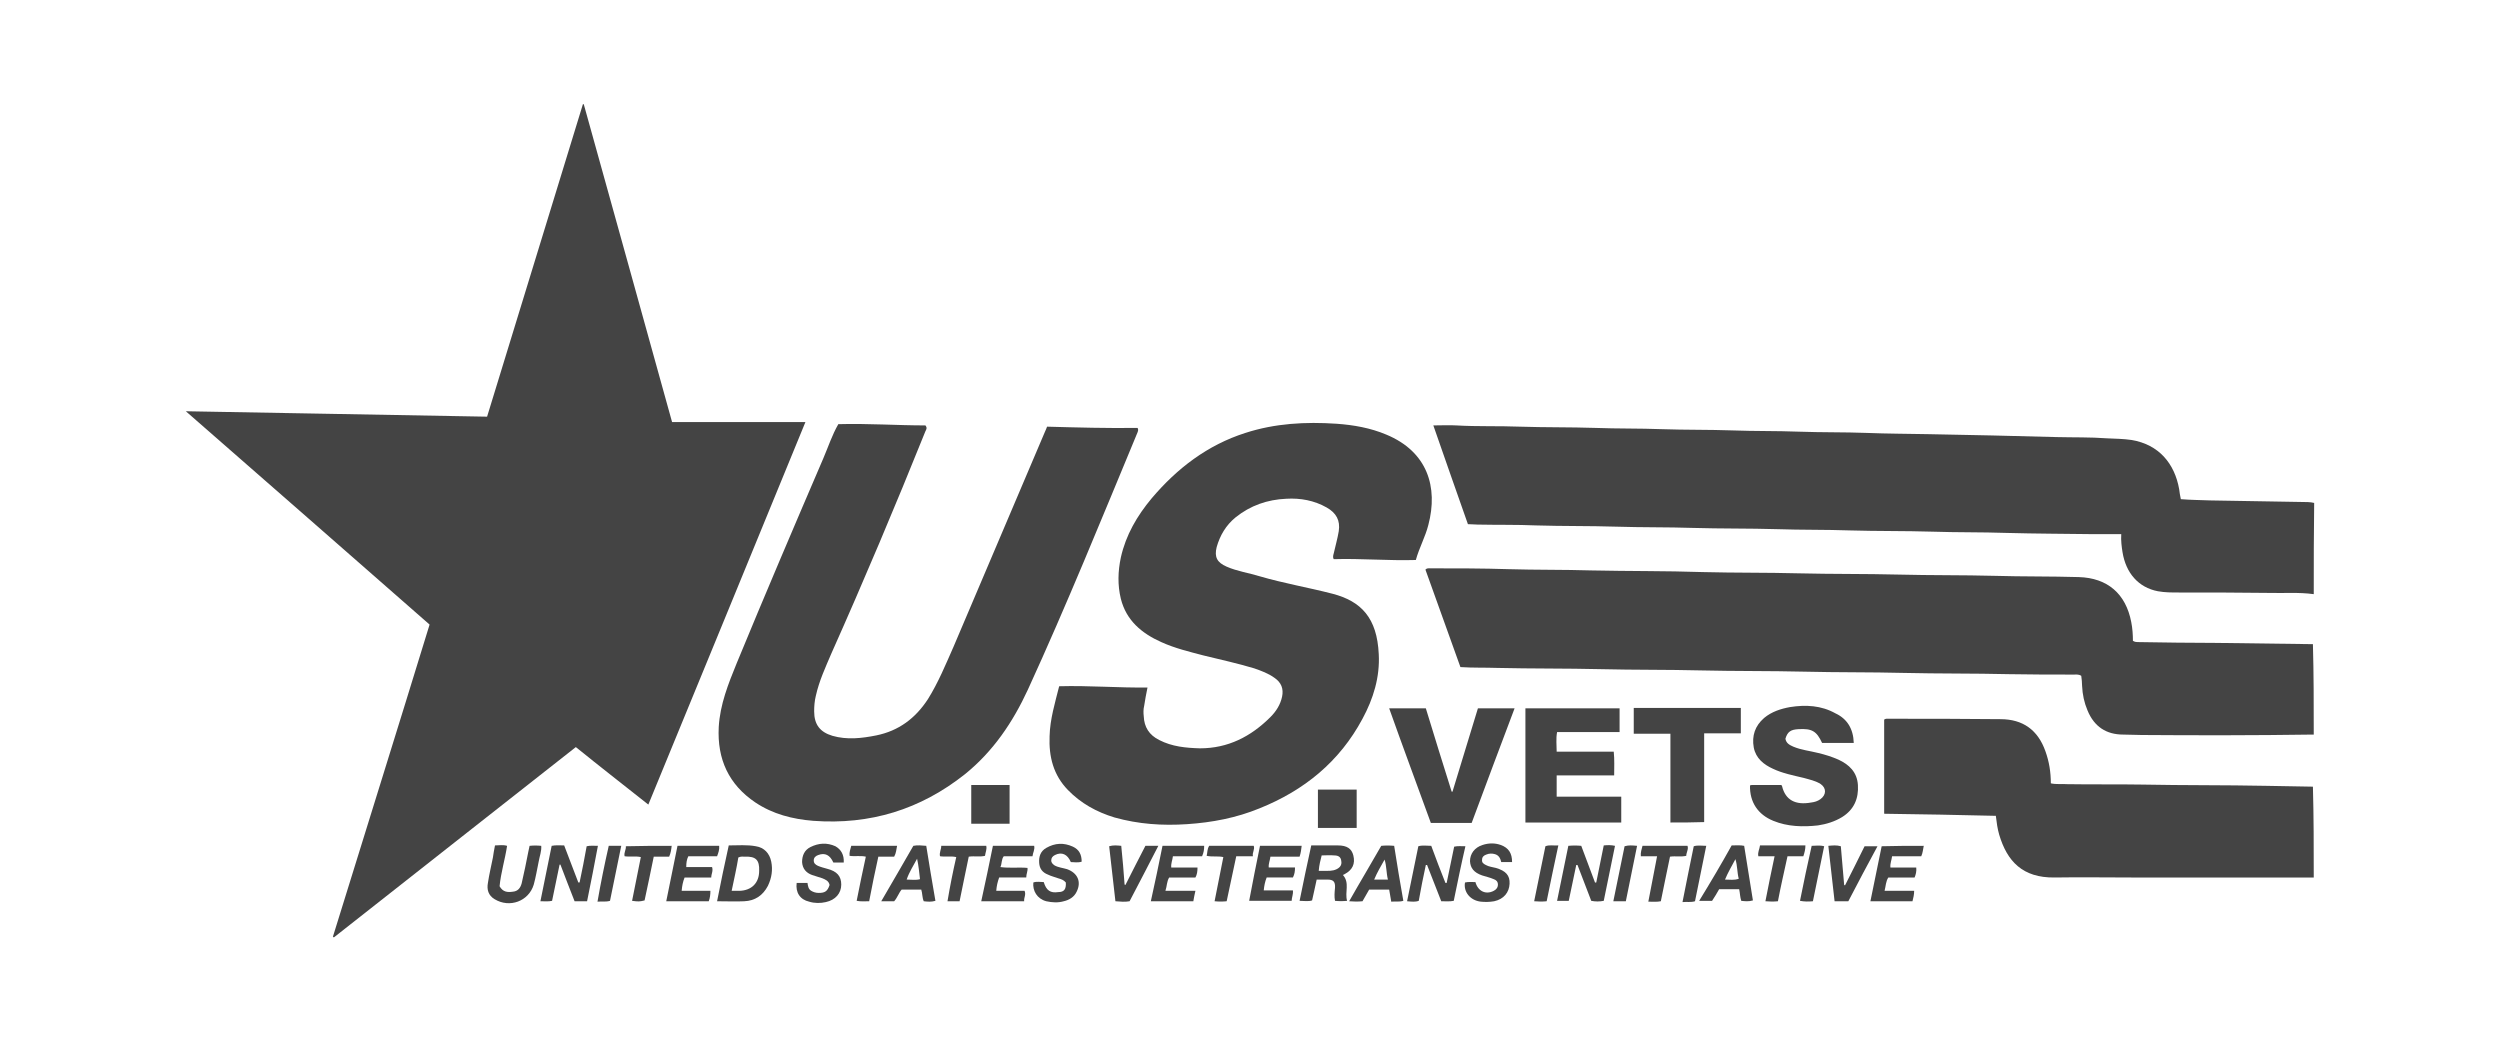
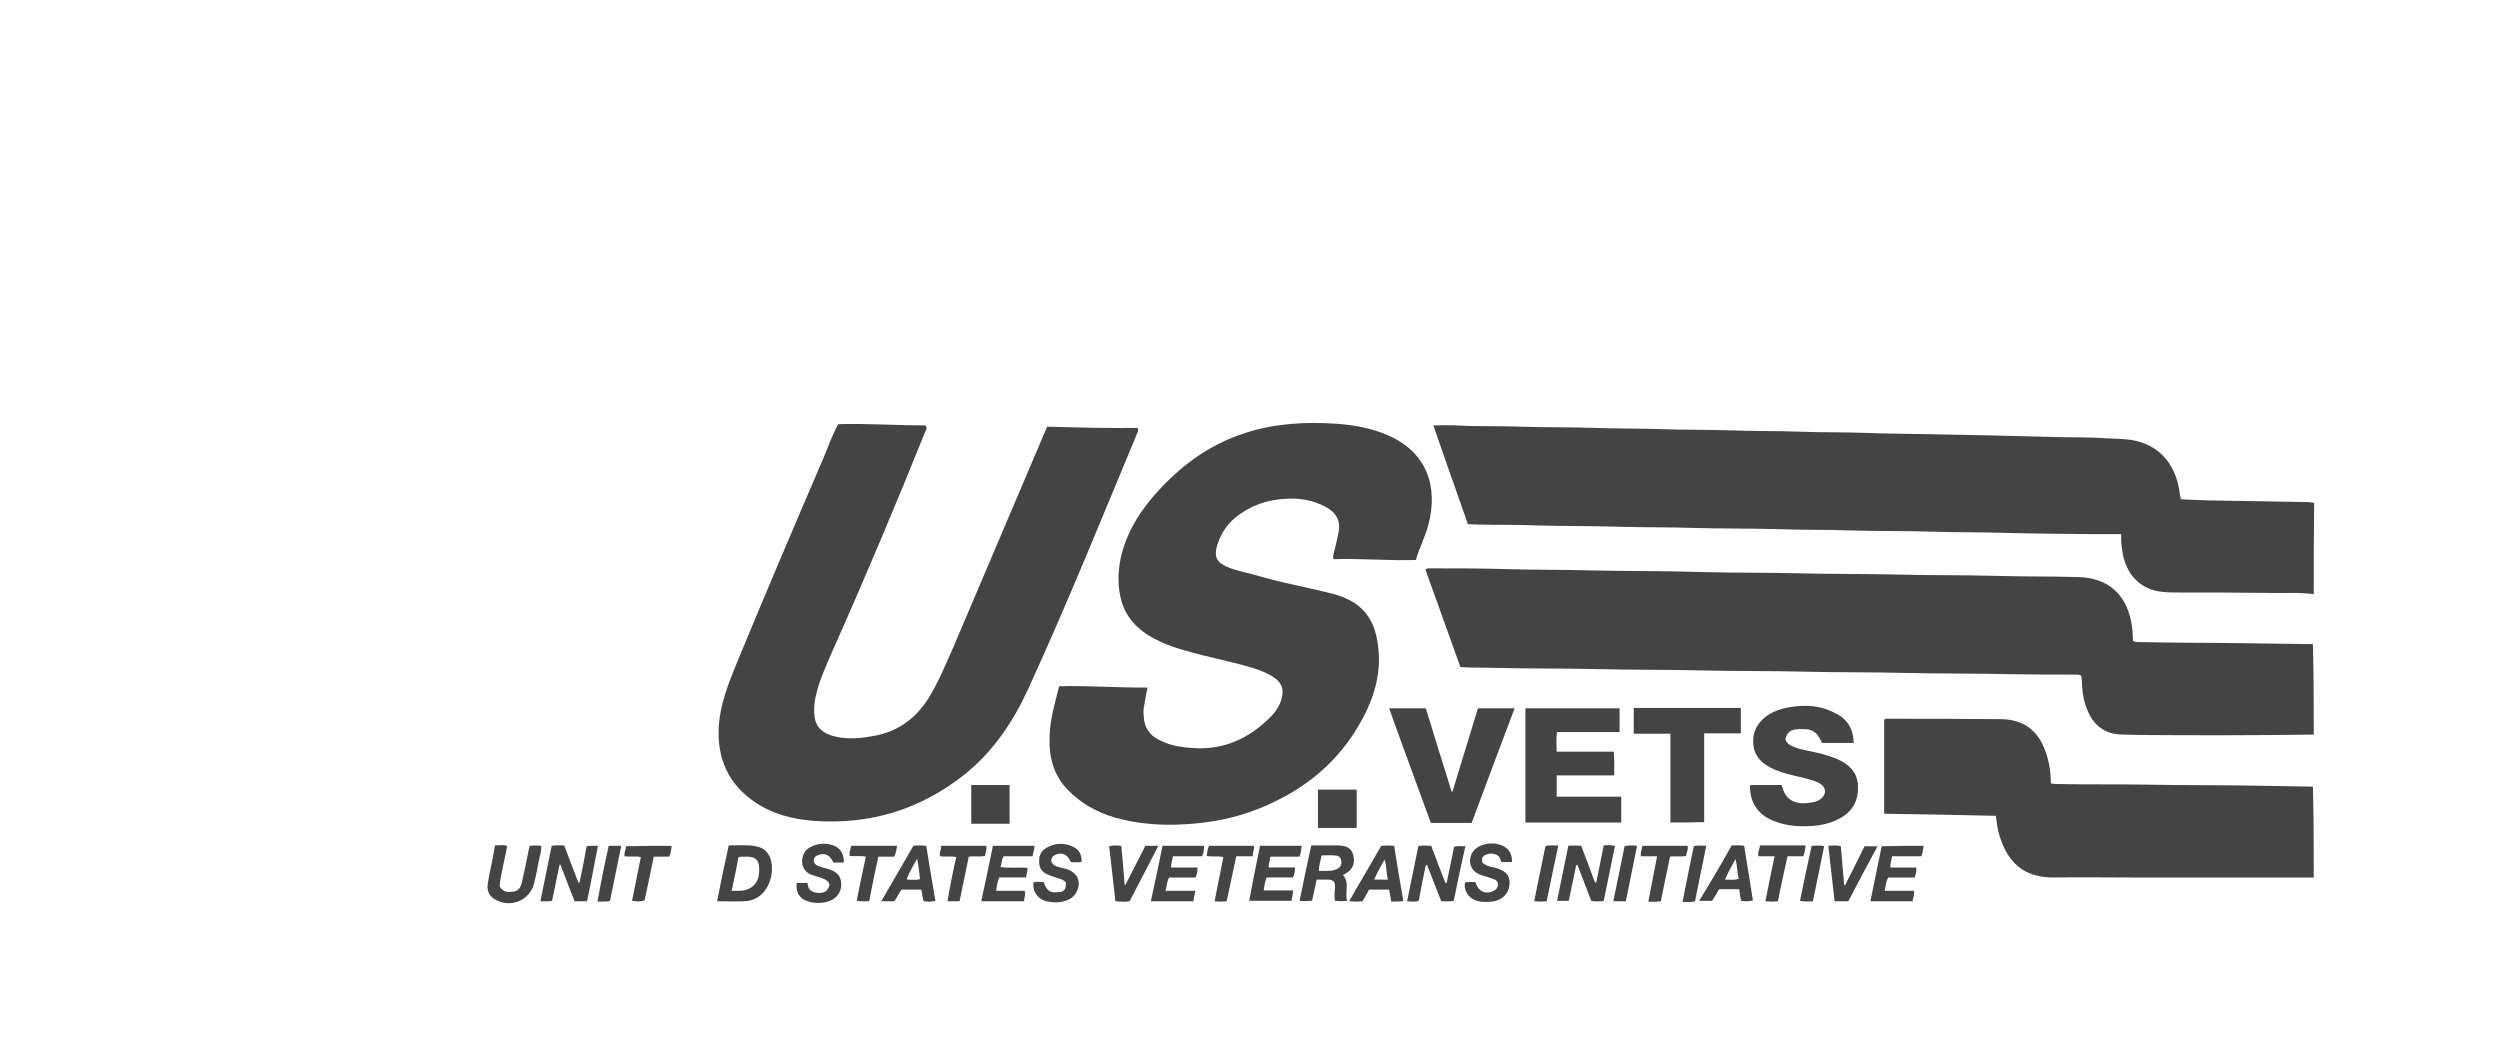
<svg xmlns="http://www.w3.org/2000/svg" enable-background="new 0 0 600 250" viewBox="0 0 600 250">
  <g fill="#444">
    <path d="m555.3 176.3c-.2 0-.3 0-.5 0-13.6.2-27.2.2-40.8.1-1.4 0-2.9-.1-4.4-.1-4.1 0-7-1.9-8.6-5.8-.8-1.9-1.2-3.8-1.3-5.9 0-.8-.1-1.6-.2-2.4-.6-.4-1.2-.3-1.7-.3-5.2 0-10.5 0-15.7-.1-8.4-.2-16.8-.1-25.2-.3-7.9-.2-15.9-.1-23.8-.3-8.3-.2-16.6-.1-24.9-.3-8-.2-16-.1-24-.3-8.3-.2-16.6-.1-24.9-.3-2.9-.1-5.8 0-8.8-.2-2.8-7.8-5.6-15.6-8.4-23.4.4-.4.8-.3 1.2-.3 6.2 0 12.5 0 18.7.2 6.6.2 13.2.1 19.8.3 9 .2 18 .1 26.9.4 7.7.2 15.4.1 23 .3 8 .2 16 .1 24 .3 7.7.2 15.4.1 23 .3 6.7.2 13.5.1 20.2.3 6.9.2 11.3 4 12.6 10.8.3 1.5.4 3.1.4 4.5.5.3.9.3 1.2.3 6.3.1 12.7.2 19 .2 7.7.1 15.4.2 23 .3.2 7.1.2 14.4.2 21.7z" />
    <path d="m555.3 142.6c-3.6-.5-7.1-.2-10.7-.3-7.2-.1-14.4-.1-21.7-.1-1.7 0-3.3 0-5-.3-4.7-.9-7.7-4.4-8.5-9.4-.2-1.3-.4-2.7-.3-4.3-2.2 0-4.3 0-6.4 0-7.1-.1-14.1-.1-21.2-.3-5.9-.2-11.8-.1-17.7-.3-6.6-.2-13.3-.1-19.9-.3-5.8-.2-11.6-.1-17.4-.3-6.7-.2-13.5-.1-20.2-.3-6.1-.2-12.3-.1-18.4-.3-6.4-.2-12.9-.1-19.3-.3-4.7-.2-9.3-.1-14-.2-.7 0-1.4-.1-2.3-.1-2.8-7.9-5.5-15.7-8.3-23.7 2 0 3.8-.1 5.5 0 5.1.3 10.2.1 15.3.3 6 .2 12 .1 18.1.3 5.3.2 10.6.1 15.9.3 5.7.2 11.3.1 17 .3 5.3.2 10.6.1 15.9.3 5.4.2 10.9.1 16.3.3 4.9.2 9.9.2 14.8.3 10.3.2 20.5.4 30.8.7 4 .1 8.1 0 12.1.3 2 .1 3.9.1 5.9.4 6.5 1.1 10.3 5.6 11.4 11.8.1.8.2 1.5.4 2.4 2.3.2 4.7.2 7 .3 7.8.1 15.7.3 23.5.4.5 0 1 .1 1.5.2-.1 7.2-.1 14.5-.1 21.9z" />
    <path d="m555.3 210.6c-8.9 0-17.9 0-26.8 0-5.7 0-11.3 0-17 0-6.1 0-12.3-.1-18.4 0-7.7.1-11.4-3.9-13.3-10.3-.4-1.4-.6-2.8-.8-4.5-8.9-.2-17.8-.4-26.8-.5 0-7.6 0-15 0-22.6.4-.3.9-.2 1.3-.2 8.9 0 17.8 0 26.6.1 5.4 0 9 2.6 10.8 7.7.9 2.5 1.3 5 1.3 7.7 1.3.3 2.6.1 3.9.2 6 .1 12 0 18.1.1 9.9.2 19.8.1 29.7.3 3.7.1 7.5.1 11.2.2.2 7.2.2 14.5.2 21.8z" />
-     <path d="m79.9 224.8c7.7-24.9 15.5-49.8 23.2-74.9-19.4-17-38.8-34-58.5-51.2 24.3.4 48.2.9 72.3 1.3 7.7-25 15.3-50 23-75h.2c7.1 25.4 14.1 50.8 21.2 76.3h32c-12.6 30.7-25.1 61.2-37.7 91.8-5.8-4.6-11.6-9.1-17.4-13.8-19.3 15.2-38.7 30.4-58.1 45.7 0-.1-.1-.1-.2-.2z" />
    <path d="m254.2 164.7c7.2-.2 14.2.4 21.2.3-.3 1.5-.6 3-.8 4.4-.2.8-.2 1.7-.1 2.5.1 2.6 1.3 4.5 3.7 5.7 3.1 1.6 6.4 1.9 9.8 2 6.7 0 12.2-2.8 16.9-7.5 1.4-1.4 2.4-3 2.8-4.9s-.2-3.4-1.8-4.5c-1.5-1.1-3.2-1.7-4.9-2.3-4-1.2-8.1-2.1-12.2-3.1-3.4-.9-6.8-1.7-10.1-3.2-4.7-2.1-8.4-5.2-9.7-10.4-.8-3.3-.7-6.6 0-9.9 1.2-5.4 3.9-10 7.4-14.2 6.1-7.2 13.4-12.8 22.5-15.7 7.1-2.3 14.4-2.7 21.9-2.2 4.1.3 8.1 1 11.9 2.6 9.9 4.1 12.5 12.6 10.1 21.7-.7 2.8-2.2 5.5-3 8.4-6.6.2-13.2-.4-19.7-.2-.3-.5-.1-1 0-1.4.4-1.8.9-3.5 1.2-5.3.4-2.6-.6-4.4-2.9-5.7-3-1.7-6.3-2.3-9.7-2.1-4.5.2-8.6 1.6-12.2 4.5-2.3 1.9-3.7 4.3-4.5 7.1-.6 2.4.1 3.7 2.4 4.7 2.5 1.1 5.3 1.5 7.9 2.3 5.8 1.7 11.7 2.7 17.5 4.2 6.9 1.8 10.7 5.8 11.1 14.5.3 5.5-1.3 10.7-3.9 15.5-5.5 10.3-14 17.2-24.7 21.5-5.6 2.3-11.4 3.4-17.4 3.8-5.9.4-11.7 0-17.4-1.6-4.3-1.3-8.1-3.4-11.2-6.6-3.5-3.6-4.6-8-4.4-12.9.1-4.1 1.3-8 2.3-12z" />
    <path d="m201.2 101.8c7.1-.2 14.1.3 20.9.3.5.6.2 1 0 1.4-7.2 17.9-14.7 35.7-22.6 53.4-1.4 3.3-2.9 6.5-3.7 10.1-.3 1.2-.4 2.5-.4 3.7 0 3.2 1.4 5 4.4 5.9 3.5 1 7 .6 10.5-.1 5.4-1.1 9.4-4.1 12.4-8.7 2.5-4 4.3-8.4 6.2-12.7 7.3-17.2 14.6-34.3 21.9-51.5.2-.4.3-.7.5-1.2 7.3.2 14.5.4 21.7.3.3.4.1.8 0 1.1-8.6 20.7-17 41.4-26.3 61.7-3.6 7.8-8.3 14.8-15.1 20.3-10.7 8.5-22.8 12.2-36.4 11.2-5-.4-9.7-1.6-13.9-4.4-6.4-4.3-9.2-10.4-8.8-18.1.3-5.4 2.3-10.4 4.3-15.3 6.8-16.5 13.8-32.9 20.8-49.2 1.2-2.8 2.1-5.6 3.6-8.2z" />
    <path d="m444.9 178.3c-2.6 0-5.1 0-7.6 0-1.3-2.8-2.4-3.5-5.7-3.3-1.8.1-2.6.6-3.1 2.3.2 1.1 1 1.5 1.9 1.9 1.9.8 3.9 1 5.9 1.5 1.7.4 3.3.9 4.9 1.6 2.6 1.2 4.5 3 4.7 6.1.2 3.2-.9 5.9-3.8 7.7-1.8 1.1-3.8 1.7-5.8 2-3.6.4-7.3.3-10.7-1.1-3.7-1.5-5.7-4.5-5.6-8.5.1 0 .3-.1.4-.1h7.1c.1.1.2.2.2.3.8 3.3 3.2 4.6 7 3.9.8-.1 1.5-.3 2.2-.8 1.4-1 1.5-2.6.1-3.6-1.2-.8-2.7-1.1-4.1-1.5-2.5-.6-5.1-1.1-7.4-2.2-2.2-1-4.1-2.5-4.6-5.1-.5-2.8.3-5.2 2.5-7.1 1.8-1.5 4-2.2 6.2-2.6 3.8-.6 7.5-.4 10.9 1.5 2.8 1.3 4.3 3.7 4.4 7.1z" />
    <path d="m373.6 186.1v5.1h15.5v6.2c-7.6 0-15.3 0-23 0 0-9.1 0-18.2 0-27.4h22.6v5.7c-5 0-10 0-15 0-.3 1.6-.1 3.1-.1 4.7h13.7c.2 2 .1 3.7.1 5.7-4.7 0-9.2 0-13.8 0z" />
    <path d="m348.6 190c2-6.7 4.1-13.3 6.1-20h8.8c-3.5 9.2-6.9 18.4-10.3 27.5-3.3 0-6.5 0-9.8 0-3.3-9.1-6.7-18.2-10-27.5h8.8c2 6.6 4.1 13.3 6.2 20z" />
    <path d="m400.9 197.4c0-7.1 0-14.1 0-21.3-3 0-5.9 0-8.8 0 0-2.1 0-4.1 0-6.2h25.7v6.1c-2.9 0-5.8 0-8.8 0v21.3c-2.8.1-5.4.1-8.1.1z" />
    <path d="m376.4 203c1.1-.1 2-.1 3.1 0 1.1 2.9 2.2 5.9 3.3 8.8h.3c.6-3 1.2-5.9 1.8-8.9 1-.1 1.8-.1 2.7.1-.9 4.4-1.8 8.8-2.7 13.2-1 .2-2 .2-3 0-1.1-2.9-2.2-5.7-3.3-8.6-.1 0-.2 0-.3 0-.6 2.9-1.2 5.7-1.8 8.6-.9 0-1.7 0-2.8 0 .9-4.4 1.8-8.8 2.7-13.2z" />
    <path d="m348.9 216.2c-1 .2-1.9.1-3 .1-1.1-2.9-2.3-5.8-3.4-8.7-.1 0-.2 0-.3 0-.6 2.8-1.2 5.7-1.7 8.6-.8.3-1.7.2-2.8.1.9-4.5 1.8-8.9 2.7-13.2 1-.3 2-.1 3.1-.1 1.1 3 2.2 5.9 3.4 8.9h.3c.6-2.9 1.2-5.8 1.8-8.7.9-.2 1.7-.1 2.7-.1-1 4.3-1.9 8.7-2.8 13.1z" />
    <path d="m140.9 216.3c-1.1 0-1.9 0-3 0-1.1-2.9-2.3-5.8-3.4-8.8-.1 0-.2 0-.2 0-.6 2.9-1.2 5.8-1.8 8.7-.9.2-1.7.1-2.8.1.9-4.5 1.8-8.9 2.7-13.3 1-.2 1.9-.1 3-.1 1.1 3 2.3 5.9 3.4 8.9h.3c.6-2.9 1.2-5.8 1.7-8.7.9-.2 1.7-.1 2.7-.1-.8 4.4-1.7 8.8-2.6 13.3z" />
    <path d="m172.1 216.3c.9-4.6 1.8-8.9 2.8-13.4 2.2 0 4.4-.2 6.5.2 2 .3 3.3 1.7 3.7 3.7s.1 3.9-.8 5.8c-1.2 2.3-3.1 3.6-5.7 3.7-2 .1-4.1 0-6.5 0zm3.5-2.5h1.9c2.9-.1 4.7-1.9 4.7-4.8.1-2.6-.8-3.5-3.4-3.4-.5 0-1-.1-1.6.2-.4 2.5-1 5.1-1.6 8z" />
    <path d="m279 203h10c0 .9-.1 1.6-.5 2.5-2.3 0-4.6 0-7 0-.1.9-.5 1.7-.4 2.7h6.3c0 .9-.1 1.7-.5 2.4-2.1 0-4.2 0-6.3 0-.6 1-.5 2-.9 3.2h7.2c-.2 1-.4 1.7-.5 2.5-3.4 0-6.7 0-10.2 0 1-4.5 1.9-8.8 2.8-13.3z" />
    <path d="m302.4 203h10c-.1.9-.2 1.7-.5 2.6-2.3 0-4.7 0-7 0-.1.9-.5 1.7-.4 2.6h6.3c0 .9-.1 1.6-.5 2.4-2.1 0-4.2 0-6.3 0-.4 1-.6 2-.7 3.1h7c.1 1-.3 1.7-.3 2.5-3.4 0-6.7 0-10.2 0 .8-4.4 1.7-8.7 2.6-13.2z" />
-     <path d="m159.9 216.3c.9-4.5 1.8-8.8 2.7-13.3h10c.1.9-.2 1.7-.5 2.5-2.3 0-4.5 0-6.9 0-.4.8-.5 1.6-.5 2.6h6.2c.3 1-.2 1.6-.2 2.5-2.2 0-4.3 0-6.4 0-.4 1-.6 2-.7 3.2h6.9c0 .9-.1 1.7-.4 2.5-3.4 0-6.7 0-10.2 0z" />
    <path d="m238.3 203h9.9c.2.9-.3 1.6-.4 2.5-2.3 0-4.6 0-6.9 0-.6.8-.4 1.7-.8 2.6 2.3.3 4.4 0 6.5.2.1.8-.3 1.4-.3 2.3-2.2 0-4.4 0-6.5 0-.4 1.1-.6 2-.7 3.2h6.8c.4 1-.2 1.6-.1 2.5-3.5 0-6.8 0-10.3 0 1-4.5 1.9-8.9 2.8-13.3z" />
    <path d="m461.7 203c-.2.9-.2 1.6-.6 2.5-2.3 0-4.6 0-7 0-.1.9-.5 1.7-.4 2.7h6.2c.1.9-.1 1.7-.4 2.4-2.1 0-4.2 0-6.3 0-.6.9-.6 2-.9 3.2h7.1c0 .9-.2 1.7-.4 2.5-3.3 0-6.6 0-10.1 0 .9-4.4 1.8-8.8 2.7-13.2 3.4-.1 6.6-.1 10.1-.1z" />
    <path d="m314.7 202.9h6.4c2.2 0 3.3.8 3.7 2.4.5 2-.2 3.5-2.1 4.5-.1.1-.3.1-.4.2 1.7 1.9.4 4.1 1 6.2-1 .1-1.9.1-2.9 0-.2-1-.1-2.1 0-3.1.1-1.5-.4-2-1.8-2-.8 0-1.6 0-2.6 0-.4 1.7-.7 3.4-1.1 5-.9.3-1.9.1-3 .1.9-4.4 1.8-8.8 2.8-13.3zm1.8 6.1h1.1c1.1 0 2.2.1 3.2-.4.8-.4 1.3-1 1.1-2-.1-1-.8-1.3-1.7-1.3-1-.1-2 0-3 0-.3 1.2-.6 2.3-.7 3.7z" />
    <path d="m118.8 202.9c1 0 1.9-.2 2.9.1-.5 3.3-1.5 6.5-1.8 9.7.8 1.4 1.9 1.5 3.2 1.3 1.2-.1 1.8-.9 2.1-2 .6-2.5 1.1-5.1 1.6-7.6.1-.5.2-.9.3-1.4.9-.1 1.8-.1 2.8 0 .1 1.3-.4 2.5-.6 3.7-.4 1.9-.7 3.8-1.2 5.6-1.2 4-5.8 5.7-9.4 3.5-1.5-.9-1.9-2.3-1.6-3.9.3-2 .8-4.1 1.2-6.1.1-.9.3-1.8.5-2.9z" />
    <path d="m202.5 207c-1 0-1.7 0-2.5 0-.8-1.8-2-2.4-3.6-1.8-.6.2-1.1.6-1.1 1.3s.4 1 1 1.3c.7.3 1.5.5 2.2.7 2.4.6 3.4 1.8 3.4 3.8 0 2.1-1.4 3.7-3.7 4.2-1.3.3-2.7.3-4-.1-2.2-.5-3.3-2.2-3-4.5h2.6c.1.7.2 1.5.9 1.9.5.3 1.1.5 1.8.5 1.5 0 2.1-.4 2.6-1.9-.2-1-1-1.3-1.7-1.6-.8-.3-1.7-.5-2.5-.8-1.4-.5-2.3-1.5-2.4-3.1 0-1.6.6-2.9 2-3.6 2-1 4-1.1 6-.2 1.4.8 2.1 2.1 2 3.9z" />
    <path d="m242.3 188.4v9.3c-3.1 0-6.1 0-9.2 0 0-3.1 0-6.1 0-9.3z" />
    <path d="m255.8 211.8c-.5-.6-1.1-.8-1.8-1-.8-.3-1.7-.5-2.5-.9-1.3-.5-2-1.4-2.1-2.8-.1-1.5.3-2.8 1.7-3.6 2.1-1.2 4.2-1.3 6.4-.3 1.5.7 2.1 1.9 2.1 3.6-.9.3-1.8.1-2.6.1-.8-1.9-2.2-2.5-3.8-1.7-.6.3-.9.7-.9 1.3s.4.9.8 1.2c.9.5 2 .6 3 .9 2.5.9 3.5 3 2.3 5.4-.6 1.3-1.8 2-3.1 2.3-1.4.4-2.8.3-4.2 0-2.2-.6-3.3-2.5-3.1-4.5.8-.3 1.7-.1 2.5-.1.6 2 1.6 2.7 3.5 2.4 1.4 0 1.9-.7 1.8-2.3z" />
    <path d="m362.9 206.9c-.9 0-1.7 0-2.6 0-.2-.8-.5-1.6-1.5-1.9-.7-.2-1.4-.2-2.1.1-.6.2-1 .6-1 1.2-.1.7.3 1 .9 1.3.7.4 1.6.5 2.4.7 2.4.7 3.4 1.8 3.3 3.8-.1 2.1-1.4 3.7-3.7 4.2-1.1.2-2.2.2-3.2.1-2.6-.3-4.2-2.4-3.8-4.6.8-.2 1.7-.1 2.5-.1.6 2.2 2.5 3.1 4.4 2.1.6-.3 1-.8 1-1.5s-.4-1.1-1-1.3c-.9-.4-1.9-.6-2.8-.9-2-.7-2.8-1.8-2.9-3.4 0-1.8 1.1-3.3 3-3.9 1.5-.5 3-.5 4.4 0 1.9.7 2.7 2 2.7 4.1z" />
    <path d="m316.3 198.7c0-3.1 0-6.1 0-9.2h9.3v9.2c-3.1 0-6.1 0-9.3 0z" />
    <path d="m323.8 216.3c2.6-4.6 5.2-8.9 7.7-13.3 1-.1 2-.1 3.1 0 .7 4.4 1.4 8.8 2.2 13.2-1 .3-1.9.1-2.9.2-.2-1-.3-1.9-.5-2.9-1.6 0-3.2 0-4.8 0-.5.9-1.1 1.9-1.6 2.8-1.1.1-2 .1-3.2 0zm9.3-5.2c-.4-1.6-.3-3.2-.8-4.8-.9 1.6-1.8 3.1-2.5 4.8z" />
    <path d="m219.2 203c1-.2 2-.1 3.1 0 .7 4.3 1.4 8.7 2.2 13.2-1 .3-1.9.2-2.8.1-.4-.9-.3-1.9-.6-2.8-1.6 0-3.1 0-4.7 0-.7.8-1 1.9-1.8 2.8-.9 0-1.8 0-3.1 0 2.6-4.5 5.2-8.9 7.7-13.3zm1.6 8c-.2-1.6-.3-3.1-.7-4.9-.9 1.7-1.9 3.2-2.5 5 1.2 0 2.2.2 3.2-.1z" />
    <path d="m415.6 202.9c1.1 0 2.1-.1 3 .1.7 4.4 1.4 8.7 2.1 13.1-1 .3-1.9.2-2.8.1-.3-.9-.3-1.9-.5-2.8-1.6 0-3.1 0-4.8 0-.5.9-1.1 1.9-1.7 2.8-1 0-1.9 0-3.1 0 2.7-4.4 5.3-8.8 7.8-13.3zm.9 3.3c-.9 1.7-1.8 3.2-2.5 4.9 1.2 0 2.2.2 3.3-.2-.4-1.5-.3-3.1-.8-4.7z" />
    <path d="m443.6 216.3c-1.1 0-2.1 0-3.3 0-.5-4.4-1-8.8-1.5-13.3 1.1-.1 2-.2 3 .1.3 3.1.5 6.2.8 9.3.1 0 .2.1.2.1 1.6-3.2 3.2-6.3 4.7-9.4h3.1c-2.4 4.4-4.7 8.8-7 13.2z" />
    <path d="m274.9 203h3.1c-2.3 4.5-4.6 8.9-6.9 13.3-1.1.2-2.2.1-3.4 0-.5-4.4-1-8.8-1.5-13.2 1-.3 1.9-.2 2.9-.1.3 3.1.6 6.2.8 9.3.1 0 .2.1.2.1 1.6-3.2 3.2-6.3 4.8-9.4z" />
    <path d="m426.7 216.3c-1 .1-1.9.1-3 0 .7-3.6 1.4-7.1 2.2-10.8-1.4 0-2.6 0-3.9 0-.2-1 .3-1.7.4-2.6h10.9c0 .9-.2 1.7-.5 2.6-1.2 0-2.5 0-3.8 0-.8 3.7-1.6 7.1-2.3 10.8z" />
    <path d="m208.6 216.3c-1 0-1.9.1-3-.1.7-3.5 1.4-7 2.2-10.6-1.3-.3-2.6 0-3.9-.2-.1-.9.2-1.6.4-2.4h11c-.2.9-.2 1.7-.7 2.6-1.2 0-2.4 0-3.8 0-.8 3.6-1.5 7-2.2 10.7z" />
    <path d="m229.5 205.7c-1.3-.3-2.6 0-3.9-.2-.2-.9.3-1.6.3-2.5h10.8c.2.8-.2 1.6-.3 2.4-1.2.3-2.5 0-3.9.2-.7 3.5-1.5 7.1-2.2 10.7-1 0-1.8 0-2.9 0 .6-3.6 1.3-7.1 2.1-10.6z" />
    <path d="m294.4 216.3c-1 .1-1.9.1-2.9 0 .7-3.6 1.4-7 2.1-10.6-1.3-.3-2.6 0-4-.3.2-.8.1-1.6.6-2.4h10.7c.3.9-.4 1.6-.2 2.5-1.4 0-2.6 0-4 0-.8 3.6-1.5 7.2-2.3 10.8z" />
    <path d="m397.7 205.5c-1.4 0-2.6 0-3.9 0-.1-.9.2-1.7.4-2.5h10.8c.3.8-.3 1.6-.3 2.4-1.3.3-2.5 0-3.9.2-.7 3.5-1.5 7.1-2.2 10.7-1 .2-1.9.1-3 .1.7-3.7 1.4-7.2 2.1-10.9z" />
    <path d="m161.2 203c-.1.9-.2 1.7-.6 2.6-1.2 0-2.4 0-3.7 0-.7 3.6-1.5 7.1-2.2 10.5-1.2.3-1.5.3-3 .1.7-3.5 1.4-7 2.1-10.5-1.3-.3-2.6 0-3.9-.2-.2-.9.4-1.6.3-2.4 3.7-.1 7.3-.1 11-.1z" />
    <path d="m432 216.2c.9-4.5 1.8-8.8 2.8-13.2 1 0 1.9-.2 3 .1-.9 4.4-1.8 8.7-2.7 13.2-1.1.1-2 .1-3.1-.1z" />
    <path d="m146.1 203h3c-.9 4.5-1.8 8.8-2.7 13.2-1 .3-1.9.1-3 .2.8-4.6 1.7-9 2.7-13.4z" />
    <path d="m390.2 216.3c-1.1 0-2 0-3 0 .9-4.4 1.8-8.8 2.7-13.2 1-.3 1.9-.2 3-.1-.9 4.5-1.8 8.8-2.7 13.3z" />
    <path d="m374 202.9c-1 4.6-1.9 9-2.8 13.4-1 .1-1.8.1-3 0 .9-4.5 1.8-8.8 2.7-13.2 1-.4 2-.1 3.1-.2z" />
    <path d="m406.5 203.1c1-.3 1.9-.1 3-.1-.9 4.5-1.8 8.9-2.7 13.3-1 .3-1.9.1-3 .2.9-4.6 1.8-9 2.7-13.4z" />
  </g>
</svg>